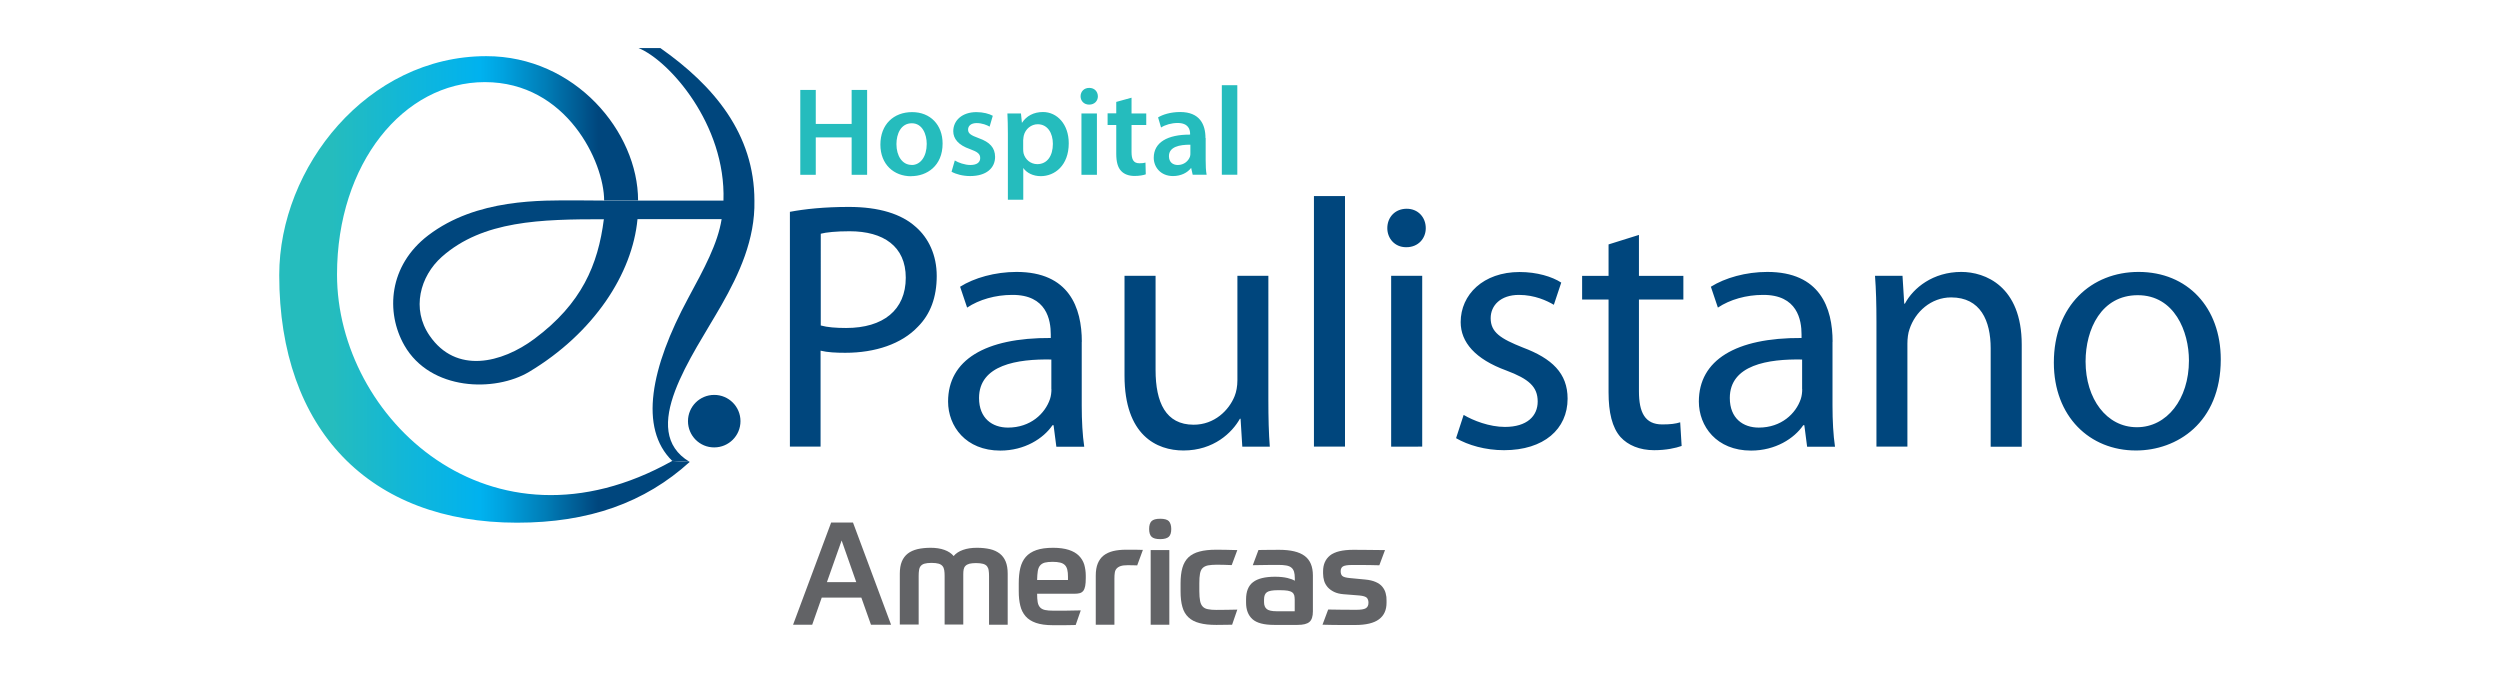
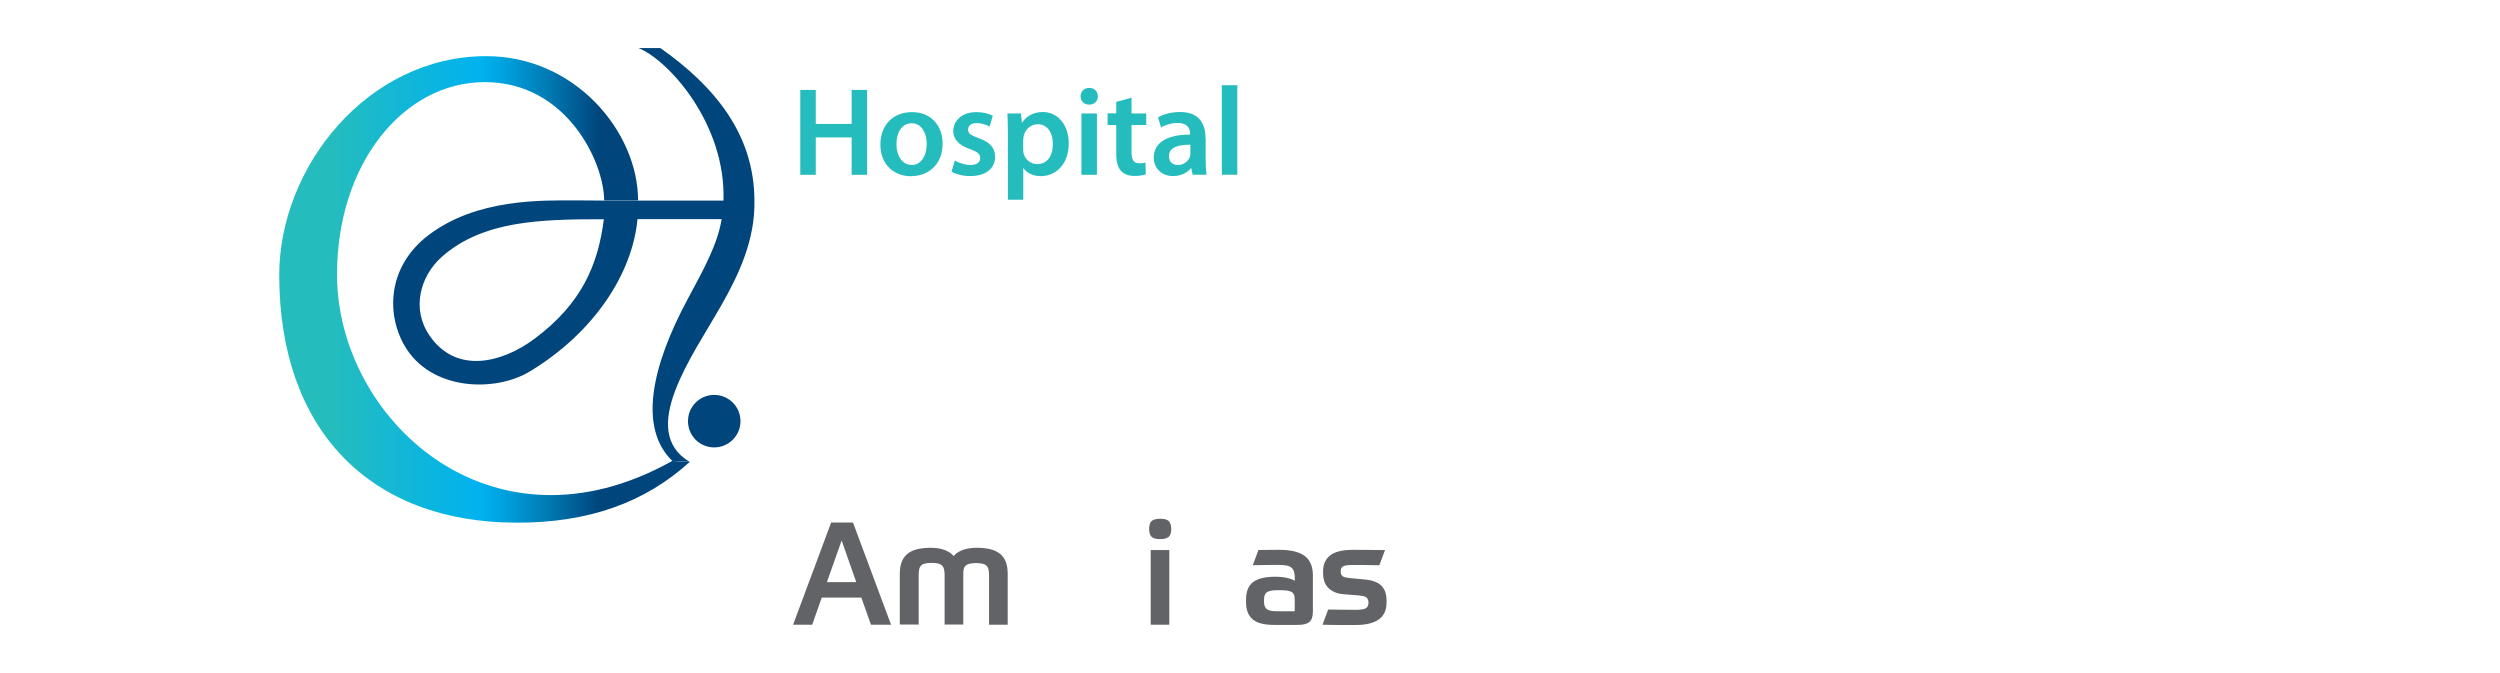
<svg xmlns="http://www.w3.org/2000/svg" version="1.1" id="Layer_1" x="0px" y="0px" viewBox="0 0 260 70" style="enable-background:new 0 0 260 70;" xml:space="preserve">
  <style type="text/css">
	.st0{fill:#626366;}
	.st1{fill-rule:evenodd;clip-rule:evenodd;fill:#25BCBD;}
	.st2{fill-rule:evenodd;clip-rule:evenodd;fill:#00467D;}
	.st3{fill:#00467D;}
	.st4{fill:url(#SVGID_1_);}
</style>
  <g>
    <g>
      <g>
        <path class="st0" d="M89.58,62.15h-4.12l-0.99,2.82h-1.99l3.96-10.63h2.27l3.96,10.63h-2.09L89.58,62.15z M86,60.54h3.05     l-1.52-4.33L86,60.54z" />
        <path class="st0" d="M93.58,64.97v-5.31c0-0.5,0.07-0.92,0.21-1.26c0.14-0.34,0.35-0.62,0.62-0.83c0.27-0.21,0.61-0.36,1.01-0.46     c0.4-0.09,0.86-0.14,1.37-0.14c0.54,0,1.01,0.07,1.43,0.22c0.41,0.15,0.73,0.36,0.96,0.64c0.23-0.28,0.55-0.49,0.97-0.64     c0.42-0.15,0.9-0.22,1.45-0.22c0.51,0,0.96,0.05,1.36,0.14c0.4,0.09,0.73,0.25,1.01,0.46c0.27,0.21,0.48,0.49,0.62,0.83     c0.14,0.34,0.21,0.76,0.21,1.26v5.31h-1.94v-5.05c0-0.23-0.01-0.43-0.04-0.6c-0.02-0.17-0.08-0.31-0.17-0.43     c-0.09-0.11-0.23-0.2-0.41-0.25c-0.18-0.05-0.43-0.08-0.74-0.08c-0.29,0-0.52,0.03-0.69,0.07c-0.17,0.05-0.3,0.12-0.4,0.22     c-0.1,0.1-0.16,0.22-0.19,0.37c-0.03,0.15-0.04,0.32-0.04,0.52v5.21h-1.94v-5.05c0-0.23-0.01-0.43-0.04-0.6     c-0.03-0.17-0.08-0.31-0.18-0.43c-0.09-0.11-0.23-0.2-0.41-0.25c-0.18-0.05-0.42-0.08-0.73-0.08c-0.31,0-0.55,0.03-0.73,0.08     c-0.18,0.05-0.31,0.14-0.4,0.25c-0.09,0.11-0.15,0.26-0.17,0.43c-0.03,0.17-0.04,0.37-0.04,0.6v5.05H93.58z" />
        <path class="st0" d="M121.81,55.01c0,0.38-0.08,0.65-0.25,0.81c-0.17,0.16-0.47,0.25-0.9,0.25c-0.43,0-0.73-0.08-0.9-0.25     c-0.17-0.16-0.25-0.44-0.25-0.81c0-0.37,0.08-0.64,0.25-0.81c0.17-0.17,0.47-0.25,0.9-0.25c0.43,0,0.73,0.08,0.9,0.25     C121.72,54.38,121.81,54.65,121.81,55.01z M119.67,57.21h1.94v7.76h-1.94V57.21z" />
-         <path class="st0" d="M112.4,63.48c-0.66,0.02-1.21,0.03-1.66,0.03c-0.45,0-0.85,0-1.19,0c-0.36,0-0.65-0.02-0.87-0.07     c-0.22-0.05-0.39-0.14-0.51-0.27c-0.12-0.13-0.21-0.31-0.25-0.54c-0.04-0.23-0.06-0.52-0.06-0.88h3.88c0.22,0,0.4-0.02,0.55-0.06     c0.15-0.04,0.27-0.12,0.37-0.24c0.09-0.12,0.16-0.29,0.2-0.5c0.04-0.21,0.06-0.49,0.06-0.83v-0.25c0-0.42-0.06-0.8-0.16-1.16     c-0.11-0.35-0.3-0.66-0.56-0.92c-0.26-0.26-0.61-0.46-1.04-0.6c-0.43-0.14-0.98-0.22-1.63-0.22c-0.71,0-1.29,0.08-1.75,0.24     c-0.46,0.16-0.83,0.4-1.1,0.71c-0.27,0.31-0.46,0.7-0.57,1.16c-0.11,0.46-0.16,0.99-0.16,1.58v0.84c0,0.56,0.05,1.05,0.16,1.49     c0.1,0.43,0.29,0.8,0.55,1.1c0.26,0.3,0.62,0.53,1.08,0.69c0.46,0.16,1.04,0.24,1.75,0.24c0.24,0,0.46,0,0.66,0     c0.2,0,0.4,0,0.6,0c0.2,0,0.42,0,0.63-0.01c0.15,0,0.31-0.01,0.49-0.01L112.4,63.48z M107.93,59.39     c0.04-0.24,0.12-0.44,0.24-0.58c0.12-0.14,0.28-0.24,0.49-0.3c0.21-0.05,0.48-0.08,0.82-0.08c0.31,0,0.57,0.03,0.78,0.08     c0.21,0.05,0.37,0.14,0.49,0.26c0.12,0.12,0.2,0.28,0.25,0.48c0.05,0.2,0.07,0.44,0.07,0.73v0.34h-3.21     C107.87,59.95,107.89,59.64,107.93,59.39z" />
-         <path class="st0" d="M118.86,57.19c-0.26-0.01-0.52-0.02-0.79-0.02c-0.27,0-0.59,0-0.97,0c-0.5,0-0.94,0.05-1.33,0.14     c-0.39,0.1-0.72,0.25-0.99,0.46c-0.27,0.21-0.47,0.49-0.61,0.83c-0.14,0.34-0.21,0.76-0.21,1.26v5.11h1.94v-4.79     c0-0.24,0.01-0.45,0.04-0.62c0.02-0.17,0.09-0.32,0.19-0.43c0.1-0.11,0.24-0.2,0.42-0.26c0.18-0.06,0.43-0.09,0.75-0.09     c0.16,0,0.36,0,0.6,0.01c0.13,0,0.26,0.01,0.37,0.01L118.86,57.19z" />
        <path class="st0" d="M135.69,57.82c-0.57-0.43-1.46-0.64-2.67-0.64c-0.5,0-0.96,0-1.37,0.01c-0.29,0-0.55,0.01-0.77,0.01     l-0.59,1.58c0.19,0,0.4,0,0.63-0.01c0.23,0,0.46-0.01,0.69-0.01c0.23,0,0.46-0.01,0.69-0.01c0.23,0,0.44,0,0.63,0     c0.34,0,0.62,0.02,0.84,0.06c0.22,0.04,0.4,0.11,0.53,0.22c0.13,0.1,0.22,0.25,0.28,0.43c0.05,0.18,0.08,0.4,0.08,0.67v0.27     c-0.17-0.11-0.43-0.21-0.77-0.29c-0.34-0.08-0.77-0.13-1.29-0.13c-1.03,0-1.8,0.19-2.28,0.56c-0.49,0.37-0.73,0.97-0.73,1.8v0.33     c0,0.75,0.22,1.32,0.66,1.72c0.44,0.4,1.2,0.6,2.26,0.6h2.43c0.59,0,1-0.1,1.24-0.31c0.24-0.2,0.36-0.57,0.36-1.1v-3.73     C136.54,58.92,136.26,58.25,135.69,57.82z M134.66,63.57h-1.9c-0.5,0-0.84-0.08-1.02-0.23c-0.18-0.15-0.28-0.39-0.28-0.71v-0.28     c0-0.37,0.1-0.62,0.3-0.76c0.2-0.14,0.58-0.21,1.15-0.21h0.22c0.33,0,0.59,0.02,0.79,0.05c0.2,0.04,0.35,0.09,0.46,0.17     c0.11,0.08,0.18,0.18,0.22,0.31c0.03,0.12,0.05,0.28,0.05,0.46V63.57z" />
        <path class="st0" d="M144.11,61.7c-0.06-0.25-0.18-0.47-0.34-0.67c-0.16-0.2-0.39-0.37-0.69-0.5c-0.29-0.13-0.66-0.22-1.11-0.26     l-1.57-0.15c-0.42-0.04-0.68-0.11-0.8-0.22c-0.11-0.1-0.17-0.27-0.17-0.5c0-0.24,0.09-0.41,0.25-0.5     c0.17-0.09,0.47-0.14,0.91-0.14c0.15,0,0.32,0,0.5,0c0.18,0,0.4,0,0.64,0c0.24,0,0.53,0,0.86,0.01c0.25,0,0.54,0.01,0.86,0.02     l0.59-1.58c-0.75-0.01-1.37-0.02-1.88-0.02c-0.51,0-0.98-0.01-1.4-0.01c-1.14,0-1.96,0.2-2.44,0.59     c-0.48,0.39-0.72,0.94-0.72,1.65v0.22c0,0.27,0.04,0.53,0.11,0.77c0.07,0.24,0.2,0.46,0.37,0.66c0.17,0.19,0.4,0.36,0.67,0.49     c0.27,0.13,0.6,0.21,0.99,0.24l1.64,0.13c0.4,0.04,0.65,0.12,0.77,0.24c0.11,0.12,0.17,0.29,0.17,0.51     c0,0.28-0.09,0.47-0.28,0.58c-0.18,0.11-0.52,0.16-1.02,0.16c-0.46,0-0.98,0-1.55-0.01c-0.47,0-0.92-0.01-1.34-0.02l-0.59,1.58     c0.3,0.01,0.61,0.02,0.93,0.02c0.32,0,0.63,0.01,0.93,0.01c0.3,0,0.59,0,0.86,0c0.27,0,0.5,0,0.69,0c1.11,0,1.94-0.2,2.46-0.59     c0.53-0.39,0.79-0.97,0.79-1.72v-0.22C144.21,62.2,144.18,61.95,144.11,61.7z" />
-         <path class="st0" d="M128.68,63.4c-0.32,0.01-0.68,0.02-1.07,0.02c-0.4,0-0.77,0.01-1.1,0.01c-0.35,0-0.64-0.02-0.87-0.07     c-0.23-0.04-0.42-0.13-0.55-0.27c-0.13-0.13-0.23-0.33-0.28-0.59c-0.05-0.26-0.08-0.6-0.08-1.02v-0.81     c0-0.42,0.02-0.76,0.07-1.01c0.05-0.26,0.14-0.46,0.28-0.59c0.13-0.13,0.32-0.22,0.55-0.27c0.23-0.04,0.53-0.07,0.9-0.07     c0.18,0,0.43,0,0.74,0.01c0.24,0,0.52,0.01,0.83,0.03l0.58-1.56c-0.91-0.03-1.65-0.04-2.19-0.04c-0.69,0-1.27,0.06-1.74,0.19     c-0.47,0.12-0.86,0.33-1.15,0.6c-0.29,0.28-0.5,0.64-0.63,1.09c-0.13,0.45-0.19,0.99-0.19,1.63v0.81c0,0.65,0.06,1.19,0.19,1.63     c0.12,0.44,0.33,0.8,0.63,1.08c0.29,0.28,0.68,0.48,1.15,0.6c0.47,0.13,1.06,0.19,1.75,0.19c0.24,0,0.54,0,0.9-0.01     c0.26,0,0.5-0.01,0.74-0.01L128.68,63.4z" />
      </g>
    </g>
    <path class="st1" d="M127.07,18.17h1.61V8.86h-1.61V18.17z M123.8,15.93c0,0.12,0,0.24-0.04,0.35c-0.16,0.46-0.62,0.88-1.27,0.88   c-0.51,0-0.92-0.29-0.92-0.92c0-0.97,1.09-1.2,2.23-1.19V15.93z M125.37,14.35c0-1.4-0.59-2.7-2.63-2.7c-1.01,0-1.83,0.27-2.3,0.56   l0.31,1.05c0.43-0.28,1.09-0.47,1.72-0.47c1.13,0,1.3,0.69,1.3,1.11v0.1c-2.36-0.01-3.78,0.81-3.78,2.41c0,0.97,0.72,1.9,2,1.9   c0.84,0,1.51-0.35,1.89-0.85l0.16,0.71h1.45c-0.08-0.39-0.1-0.96-0.1-1.53V14.35z M116.09,10.6v1.19h-0.9V13h0.9v2.99   c0,0.84,0.16,1.43,0.51,1.79c0.3,0.33,0.79,0.52,1.39,0.52c0.5,0,0.93-0.08,1.17-0.17l-0.03-1.22c-0.18,0.05-0.34,0.07-0.63,0.07   c-0.62,0-0.82-0.39-0.82-1.18V13h1.53v-1.2h-1.53v-1.64L116.09,10.6z M113.28,10.88c0.55,0,0.9-0.39,0.9-0.86   c-0.01-0.5-0.35-0.88-0.9-0.88c-0.54,0-0.9,0.38-0.9,0.88c0,0.47,0.35,0.86,0.89,0.86H113.28z M114.08,18.17V11.8h-1.61v6.38   H114.08z M106.42,14.52c0-0.13,0.03-0.28,0.05-0.41c0.17-0.71,0.79-1.19,1.45-1.19c1.03,0,1.58,0.92,1.58,2.04   c0,1.26-0.6,2.11-1.62,2.11c-0.69,0-1.26-0.47-1.43-1.13c-0.03-0.14-0.04-0.29-0.04-0.45V14.52z M104.81,20.77h1.61v-3.3   c0.35,0.51,1.02,0.85,1.82,0.85c1.45,0,2.91-1.11,2.91-3.42c0-1.99-1.22-3.25-2.68-3.25c-0.97,0-1.72,0.41-2.19,1.13l-0.1-0.98   h-1.41c0.03,0.6,0.05,1.28,0.05,2.12V20.77z M98.96,17.86c0.47,0.26,1.17,0.45,1.94,0.45c1.69,0,2.59-0.84,2.59-2   c-0.01-0.94-0.54-1.53-1.7-1.94c-0.81-0.3-1.11-0.48-1.11-0.89c0-0.39,0.31-0.68,0.89-0.68c0.56,0,1.09,0.21,1.35,0.37l0.33-1.13   c-0.38-0.21-1-0.38-1.7-0.38c-1.48,0-2.41,0.86-2.41,1.99c0,0.76,0.51,1.44,1.75,1.86c0.79,0.29,1.05,0.5,1.05,0.93   c0,0.42-0.31,0.72-1.02,0.72c-0.58,0-1.27-0.25-1.62-0.47L98.96,17.86z M94.8,17.15c-0.96,0-1.57-0.93-1.57-2.16   c0-1.06,0.46-2.17,1.6-2.17c1.1,0,1.55,1.15,1.55,2.15c0,1.3-0.64,2.19-1.56,2.19H94.8z M94.77,18.32c1.61,0,3.26-1.05,3.26-3.39   c0-1.94-1.27-3.27-3.17-3.27c-1.92,0-3.3,1.28-3.3,3.38c0,2.06,1.4,3.29,3.2,3.29H94.77z M83.23,9.35v8.83h1.61v-3.89h3.73v3.89   h1.61V9.35h-1.61v3.54h-3.73V9.35H83.23z" />
-     <path class="st2" d="M222.22,44.43c-3.12,0-5.32-2.94-5.32-6.83c0-3.38,1.65-6.9,5.43-6.9c3.82,0,5.32,3.78,5.32,6.79   c0,4.04-2.31,6.94-5.4,6.94H222.22z M222.15,46.85c4.22,0,8.81-2.86,8.81-9.47c0-5.4-3.45-9.1-8.55-9.1   c-4.88,0-8.81,3.49-8.81,9.43c0,5.62,3.74,9.14,8.52,9.14H222.15z M195.14,46.45h3.23V35.73c0-0.51,0.07-1.1,0.22-1.5   c0.59-1.8,2.24-3.3,4.33-3.3c3.05,0,4.11,2.42,4.11,5.29v10.24h3.23V35.84c0-6.09-3.82-7.56-6.28-7.56c-2.94,0-4.99,1.65-5.87,3.3   h-0.07l-0.18-2.9h-2.86c0.11,1.47,0.15,2.94,0.15,4.81V46.45z M187.43,40.47c0,0.33-0.04,0.7-0.15,1.03   c-0.51,1.51-2.02,2.97-4.37,2.97c-1.62,0-3.01-0.95-3.01-3.08c0-3.45,4-4.07,7.52-4V40.47z M190.59,35.55   c0-3.56-1.32-7.27-6.79-7.27c-2.24,0-4.4,0.62-5.87,1.54l0.73,2.17c1.25-0.84,2.97-1.32,4.66-1.32c3.63-0.04,4.04,2.64,4.04,4.11   v0.37c-6.86-0.04-10.68,2.31-10.68,6.61c0,2.57,1.84,5.1,5.43,5.1c2.53,0,4.48-1.25,5.43-2.64h0.11l0.29,2.24h2.9   c-0.18-1.21-0.26-2.72-0.26-4.26V35.55z M167.29,25.42v3.27h-2.75v2.46h2.75v9.65c0,2.09,0.37,3.67,1.25,4.66   c0.77,0.84,1.98,1.36,3.49,1.36c1.25,0,2.24-0.22,2.86-0.44l-0.15-2.46c-0.48,0.15-0.99,0.22-1.87,0.22c-1.8,0-2.42-1.25-2.42-3.45   v-9.54h4.62v-2.46h-4.62v-4.26L167.29,25.42z M151.43,45.57c1.25,0.73,3.05,1.25,4.99,1.25c4.15,0,6.61-2.2,6.61-5.36   c0-2.64-1.62-4.18-4.66-5.32c-2.31-0.92-3.34-1.58-3.34-3.05c0-1.32,1.03-2.42,2.94-2.42c1.65,0,2.94,0.62,3.63,1.03l0.77-2.31   c-0.95-0.62-2.53-1.1-4.33-1.1c-3.78,0-6.13,2.35-6.13,5.21c0,2.09,1.51,3.85,4.74,5.03c2.35,0.88,3.27,1.69,3.27,3.23   c0,1.5-1.1,2.64-3.41,2.64c-1.61,0-3.3-0.66-4.29-1.25L151.43,45.57z M146.26,25.71c1.25,0,2.02-0.92,2.02-1.98   c0-1.14-0.81-2.02-1.98-2.02c-1.21,0-2.02,0.88-2.02,2.02c0,1.06,0.77,1.98,1.95,1.98H146.26z M147.91,46.45V28.68h-3.23v17.77   H147.91z M136.65,46.45h3.23V20.39h-3.23V46.45z M131.92,28.68h-3.23v10.87c0,0.62-0.11,1.21-0.29,1.65   c-0.59,1.47-2.09,2.97-4.26,2.97c-2.9,0-3.96-2.31-3.96-5.69v-9.8h-3.23v10.39c0,6.2,3.34,7.78,6.13,7.78   c3.16,0,5.07-1.87,5.87-3.3h0.07l0.18,2.9h2.86c-0.11-1.39-0.15-3.01-0.15-4.88V28.68z M109.35,40.47c0,0.33-0.04,0.7-0.15,1.03   c-0.51,1.51-2.02,2.97-4.37,2.97c-1.62,0-3.01-0.95-3.01-3.08c0-3.45,4-4.07,7.52-4V40.47z M112.51,35.55   c0-3.56-1.32-7.27-6.79-7.27c-2.24,0-4.41,0.62-5.87,1.54l0.73,2.17c1.25-0.84,2.97-1.32,4.66-1.32c3.63-0.04,4.04,2.64,4.04,4.11   v0.37c-6.86-0.04-10.68,2.31-10.68,6.61c0,2.57,1.84,5.1,5.43,5.1c2.53,0,4.48-1.25,5.43-2.64h0.11l0.29,2.24h2.9   c-0.18-1.21-0.26-2.72-0.26-4.26V35.55z M85.35,24.31c0.55-0.15,1.62-0.26,3.01-0.26c3.52,0,5.84,1.57,5.84,4.83   c0,3.37-2.35,5.23-6.2,5.23c-1.06,0-1.95-0.07-2.64-0.26V24.31z M82.15,46.45h3.19v-9.98c0.73,0.18,1.62,0.22,2.57,0.22   c3.12,0,5.87-0.92,7.56-2.72c1.28-1.28,1.95-3.04,1.95-5.27c0-2.16-0.84-3.95-2.2-5.12c-1.47-1.32-3.78-2.06-6.94-2.06   c-2.57,0-4.59,0.22-6.13,0.51V46.45z" />
    <g>
      <path class="st3" d="M71.55,43.8c0-1.51,1.22-2.73,2.73-2.73c1.51,0,2.73,1.22,2.73,2.73c0,1.51-1.22,2.73-2.73,2.73    C72.77,46.54,71.55,45.31,71.55,43.8z M62.8,22.8c-6.56,0-12.58,0.13-16.85,3.91c-2.26,2.01-3.19,5.42-1.27,8.2    c2.75,4.01,7.49,2.87,10.91,0.32C60.49,31.58,62.2,27.55,62.8,22.8z M78.46,20.89c0.08,4.01-1.59,7.61-3.43,10.84    c-3.03,5.33-8.74,13.07-3.3,16.31l-1.82-0.11c-3.48-3.41-2.23-9.71,1.66-16.92c1.68-3.11,3.07-5.66,3.48-8.22h-8.75    c-0.53,5.68-4.54,11.84-11.25,15.87c-3.58,2.15-10.28,1.99-12.99-2.73c-1.98-3.46-1.63-8.32,2.47-11.45    c5.05-3.85,11.76-3.64,15.52-3.64c1.08,0,1.76,0.02,2.8,0.02h3.53h8.86C75.51,12.93,69.57,6.28,66.41,5h2.27    C74.26,8.92,78.46,13.94,78.46,20.89z" />
      <linearGradient id="SVGID_1_" gradientUnits="userSpaceOnUse" x1="29.042" y1="30.096" x2="71.731" y2="30.096">
        <stop offset="0" style="stop-color:#25BCBD" />
        <stop offset="0.128" style="stop-color:#25BCBD" />
        <stop offset="0.301" style="stop-color:#12B7D7" />
        <stop offset="0.489" style="stop-color:#00B2EF" />
        <stop offset="0.543" style="stop-color:#00A3E0" />
        <stop offset="0.648" style="stop-color:#007DB7" />
        <stop offset="0.778" style="stop-color:#00467D" />
        <stop offset="1" style="stop-color:#00467D" />
      </linearGradient>
      <path class="st4" d="M71.73,48.04c-4.67,4.24-10.49,6.32-17.96,6.32c-15.31,0-24.73-9.66-24.73-25.75    c0-11.22,9.17-22.77,21.53-22.77c9.27,0,15.79,7.9,15.79,15.01h-3.53c0-3.96-3.88-12.31-12.41-12.31    c-8.45,0-15.37,8.46-15.37,20.01c0,14.95,15.97,29.97,34.86,19.39L71.73,48.04z" />
    </g>
  </g>
</svg>